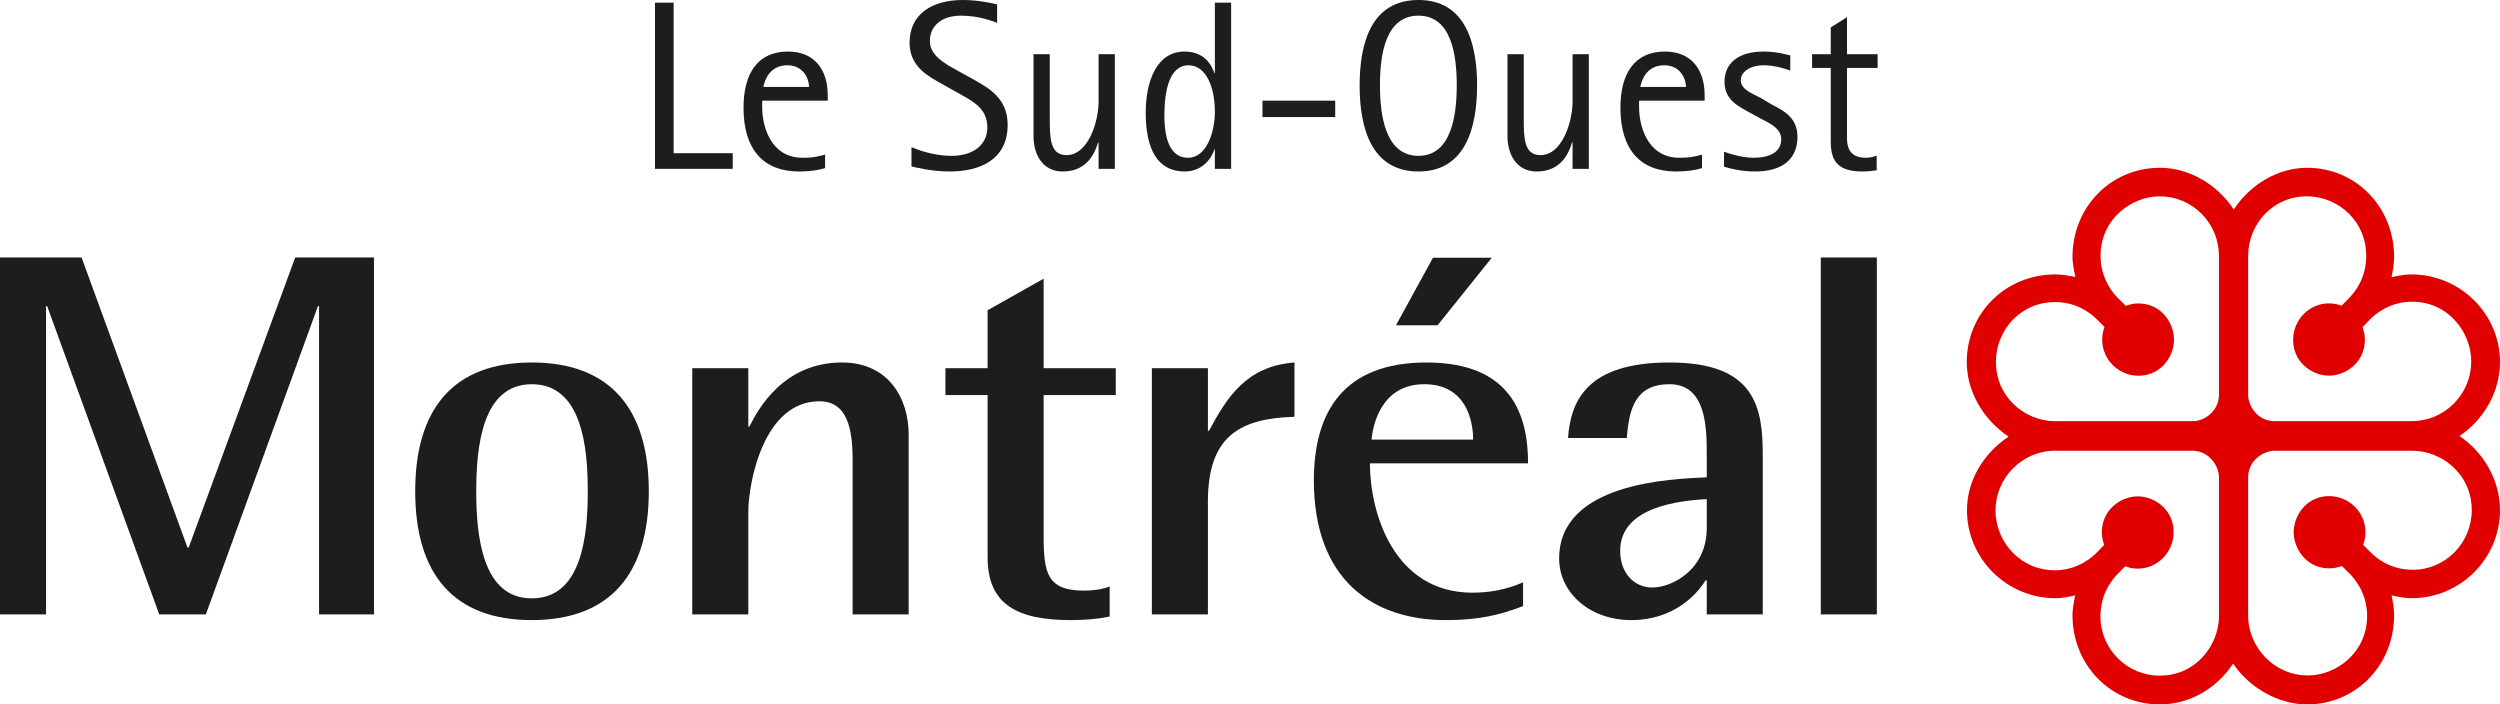
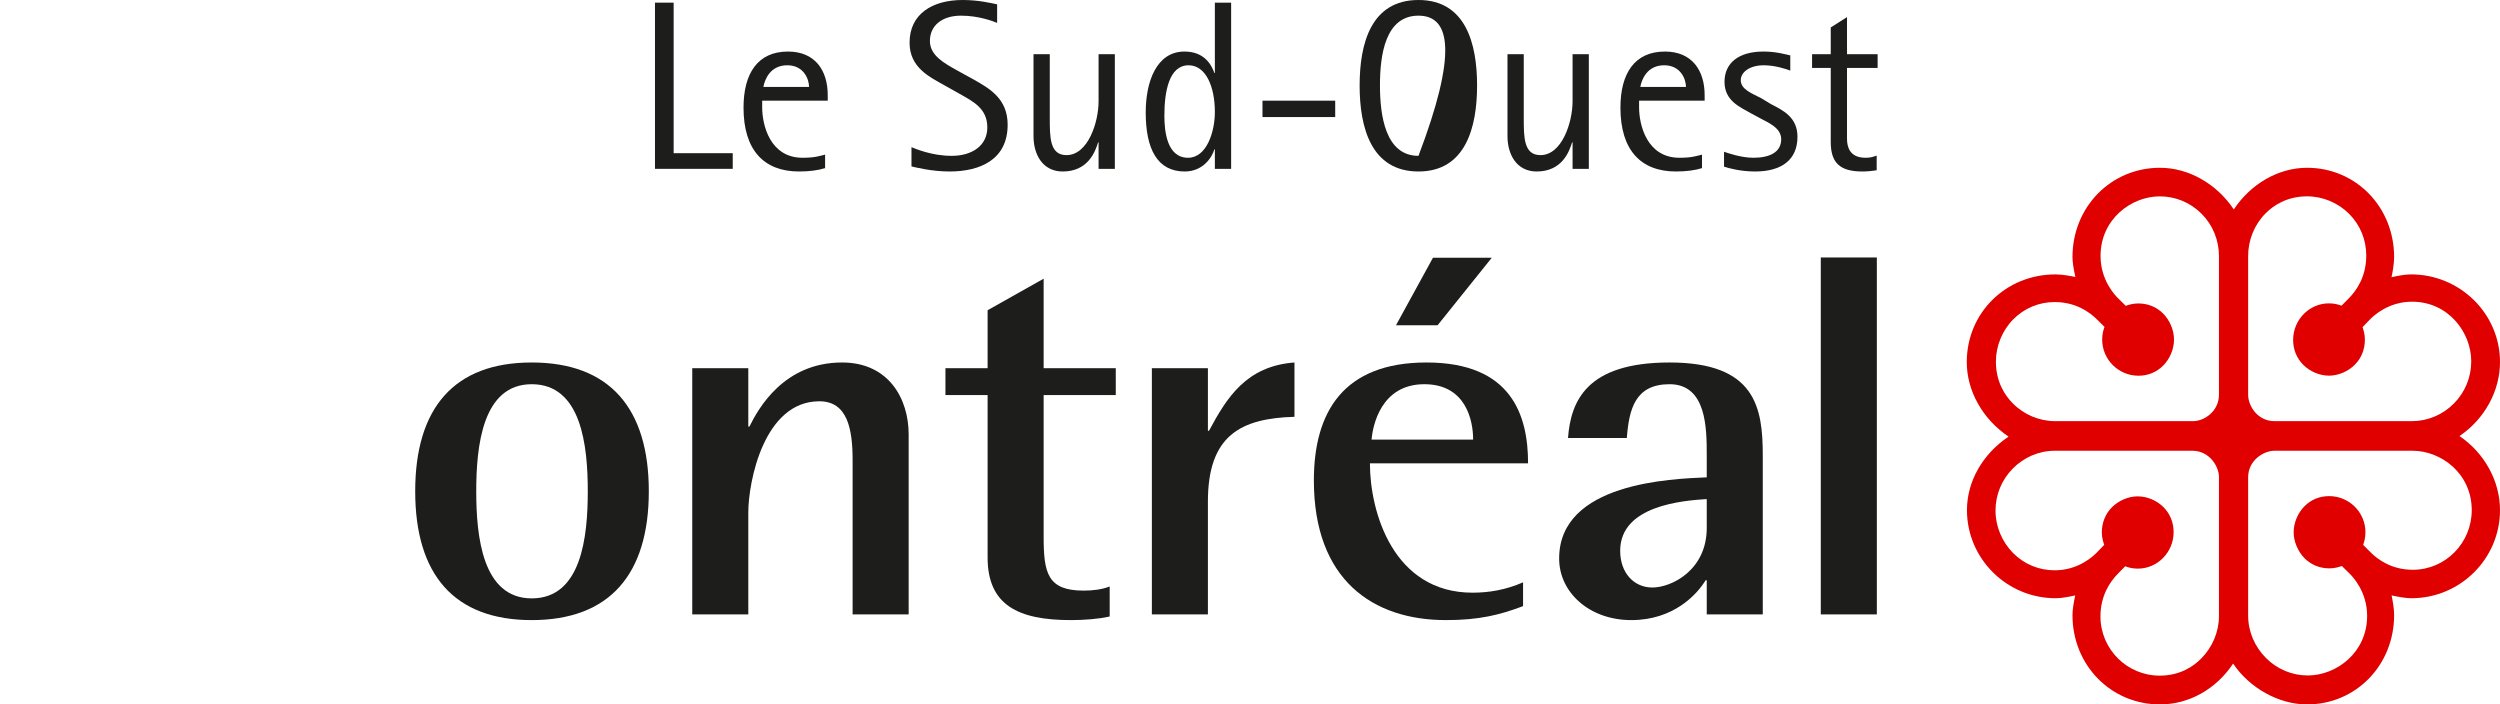
<svg xmlns="http://www.w3.org/2000/svg" width="181px" height="51px" viewBox="0 0 181 51" version="1.1">
  <title>logo-sudouest</title>
  <g id="Maquettes-finales" stroke="none" stroke-width="1" fill="none" fill-rule="evenodd">
    <g id="Accueil-–-sélection-discipline" transform="translate(-630, -2508)">
      <g id="logo-sudouest" transform="translate(630, 2508)">
-         <polyline id="Fill-1" fill="#1D1D1B" points="0 18.641 5.906 18.641 13.578 39.652 13.658 39.652 21.372 18.641 27.077 18.641 27.077 44.483 23.1 44.483 23.1 22.162 23.02 22.162 14.904 44.483 11.53 44.483 3.414 22.162 3.334 22.162 3.334 44.483 0 44.483 0 18.641" />
        <path d="M38.498,43.323 C42.113,43.323 42.555,38.829 42.555,35.57 C42.555,32.311 42.113,27.817 38.498,27.817 C34.922,27.817 34.48,32.311 34.48,35.57 C34.48,38.829 34.922,43.323 38.498,43.323 Z M30.061,35.57 C30.061,29.54 32.874,26.244 38.498,26.244 C44.122,26.244 46.974,29.54 46.974,35.57 C46.974,41.6 44.122,44.895 38.498,44.895 C32.874,44.895 30.061,41.6 30.061,35.57 L30.061,35.57 Z" id="Fill-4" fill="#1D1D1B" />
        <path d="M50.119,26.656 L54.177,26.656 L54.177,30.888 L54.257,30.888 C54.9,29.578 56.748,26.244 60.966,26.244 C64.341,26.244 65.787,28.866 65.787,31.45 L65.787,44.483 L61.729,44.483 L61.729,33.323 C61.729,31.075 61.368,29.053 59.319,29.053 C55.301,29.053 54.177,34.896 54.177,37.105 L54.177,44.483 L50.119,44.483 L50.119,26.656" id="Fill-5" fill="#1D1D1B" />
        <path d="M80.341,44.633 C79.537,44.821 78.453,44.895 77.529,44.895 C73.712,44.895 71.503,43.809 71.503,40.364 L71.503,28.603 L68.45,28.603 L68.45,26.656 L71.503,26.656 L71.503,22.461 L75.56,20.177 L75.56,26.656 L80.782,26.656 L80.782,28.603 L75.56,28.603 L75.56,38.865 C75.56,41.488 75.841,42.76 78.453,42.76 C79.096,42.76 79.778,42.686 80.341,42.46 L80.341,44.633" id="Fill-6" fill="#1D1D1B" />
        <path d="M83.395,26.656 L87.452,26.656 L87.452,31.188 L87.532,31.188 C88.818,28.791 90.224,26.507 93.719,26.244 L93.719,30.177 C89.823,30.289 87.452,31.525 87.452,36.319 L87.452,44.483 L83.395,44.483 L83.395,26.656" id="Fill-7" fill="#1D1D1B" />
        <path d="M103.748,18.658 L108.007,18.658 L104.083,23.547 L101.07,23.547 L103.748,18.658 Z M106.655,31.825 C106.655,30.439 106.132,27.817 103.119,27.817 C99.985,27.817 99.383,30.814 99.303,31.825 L106.655,31.825 Z M110.27,43.884 C108.582,44.52 107.096,44.895 104.686,44.895 C99.383,44.895 95.124,41.974 95.124,34.783 C95.124,29.839 97.254,26.244 103.279,26.244 C109.467,26.244 110.632,30.102 110.632,33.547 L99.182,33.547 C99.182,37.068 100.87,42.91 106.613,42.91 C107.86,42.91 109.065,42.686 110.27,42.161 L110.27,43.884 L110.27,43.884 Z" id="Fill-8" fill="#1D1D1B" />
        <path d="M123.568,36.132 C121.88,36.244 117.301,36.581 117.301,39.877 C117.301,41.488 118.305,42.536 119.631,42.536 C121.037,42.536 123.568,41.264 123.568,38.229 L123.568,36.132 Z M123.568,42.012 L123.487,42.012 C122.844,43.06 121.157,44.895 118.104,44.895 C115.091,44.895 112.882,42.91 112.882,40.438 C112.882,34.934 121.037,34.67 123.568,34.559 L123.568,32.985 C123.568,31.039 123.568,27.817 120.876,27.817 C118.385,27.817 117.943,29.615 117.782,31.713 L113.524,31.713 C113.725,29.053 114.849,26.244 120.876,26.244 C127.103,26.244 127.625,29.502 127.625,32.985 L127.625,44.483 L123.568,44.483 L123.568,42.012 L123.568,42.012 Z" id="Fill-9" fill="#1D1D1B" />
        <polygon id="Fill-10" fill="#1D1D1B" points="131.825 44.483 135.883 44.483 135.883 18.641 131.825 18.641" />
        <path d="M164.056,47.639 C163.245,46.826 162.767,45.736 162.766,44.573 L162.766,34.553 C162.767,33.314 163.899,32.635 164.671,32.634 L174.659,32.634 C176.722,32.63 178.95,34.266 178.954,36.932 C178.957,39.31 177.049,41.248 174.699,41.252 C173.189,41.253 172.176,40.546 171.594,39.952 C171.592,39.951 171.213,39.571 171.092,39.448 C171.173,39.223 171.257,38.933 171.257,38.53 L171.257,38.528 C171.257,37.094 170.084,35.923 168.64,35.919 C167.946,35.916 167.329,36.168 166.849,36.647 C166.358,37.139 166.063,37.847 166.061,38.537 C166.061,39.205 166.364,39.926 166.851,40.418 C167.327,40.898 167.953,41.151 168.664,41.15 C169.054,41.15 169.379,41.039 169.549,40.978 C169.639,41.065 170.063,41.482 170.063,41.482 C170.372,41.775 171.376,42.863 171.38,44.581 L171.38,44.586 C171.38,47.247 169.156,48.899 167.094,48.903 C165.952,48.906 164.87,48.456 164.056,47.639 Z M145.759,40.051 C144.944,39.233 144.477,38.114 144.475,36.98 C144.473,35.827 144.917,34.741 145.729,33.92 C146.538,33.104 147.617,32.635 148.773,32.634 L158.727,32.634 C159.957,32.635 160.651,33.76 160.653,34.536 L160.653,44.595 C160.655,45.735 160.181,46.859 159.367,47.68 C158.811,48.244 157.836,48.916 156.363,48.917 C154.001,48.92 152.077,47 152.073,44.636 L152.073,44.627 C152.073,43.114 152.776,42.096 153.364,41.507 C153.365,41.506 153.743,41.124 153.863,41 C154.089,41.084 154.376,41.168 154.775,41.17 C156.203,41.17 157.364,39.988 157.37,38.534 C157.371,37.836 157.122,37.212 156.645,36.727 C156.157,36.233 155.455,35.937 154.77,35.936 C154.108,35.934 153.39,36.237 152.902,36.729 C152.427,37.209 152.173,37.839 152.173,38.551 L152.173,38.556 C152.173,38.947 152.285,39.278 152.346,39.448 C152.257,39.539 151.843,39.968 151.843,39.968 C151.554,40.277 150.469,41.289 148.766,41.29 C147.624,41.293 146.558,40.852 145.759,40.051 Z M162.766,18.537 C162.763,17.398 163.209,16.274 164.021,15.453 C164.579,14.89 165.557,14.217 167.028,14.215 C168.163,14.214 169.278,14.678 170.083,15.489 C170.878,16.288 171.316,17.357 171.317,18.498 L171.317,18.504 C171.317,20.022 170.618,21.039 170.027,21.626 C170.026,21.627 169.65,22.008 169.528,22.132 C169.306,22.049 169.016,21.964 168.616,21.963 C167.193,21.962 166.03,23.146 166.023,24.598 C166.021,25.299 166.27,25.923 166.75,26.406 C167.238,26.9 167.937,27.197 168.623,27.198 L168.627,27.198 C169.293,27.198 170.004,26.893 170.491,26.403 C170.968,25.925 171.217,25.296 171.217,24.581 L171.217,24.577 C171.217,24.187 171.107,23.856 171.049,23.684 C171.134,23.595 171.549,23.166 171.549,23.166 C171.842,22.854 172.921,21.846 174.624,21.843 C177.271,21.839 178.913,24.077 178.918,26.153 C178.92,27.306 178.474,28.394 177.663,29.213 C176.855,30.03 175.774,30.49 174.617,30.491 L164.668,30.491 C163.437,30.49 162.767,29.373 162.766,28.596 L162.766,18.537 Z M153.394,21.638 L153.392,21.637 C153.083,21.345 152.082,20.256 152.08,18.538 L152.08,18.529 C152.08,15.871 154.299,14.222 156.359,14.216 C157.506,14.214 158.583,14.662 159.397,15.479 C160.208,16.293 160.651,17.382 160.653,18.547 L160.653,28.567 C160.652,29.805 159.56,30.491 158.79,30.491 L148.795,30.491 C147.664,30.494 146.549,30.031 145.734,29.212 C145.174,28.652 144.506,27.67 144.504,26.187 C144.502,25.044 144.962,23.924 145.768,23.112 C146.562,22.313 147.622,21.87 148.755,21.869 C150.265,21.868 151.278,22.575 151.863,23.168 C151.863,23.168 152.241,23.547 152.367,23.669 C152.281,23.894 152.198,24.185 152.198,24.589 C152.198,26.024 153.372,27.196 154.814,27.203 C155.51,27.206 156.13,26.951 156.614,26.468 C157.104,25.975 157.398,25.271 157.398,24.581 C157.399,23.913 157.098,23.192 156.611,22.701 C156.132,22.221 155.505,21.968 154.793,21.969 C154.404,21.97 154.08,22.082 153.905,22.142 C153.818,22.055 153.394,21.638 153.394,21.638 Z M161.727,15.163 C160.485,13.303 158.453,12.147 156.381,12.147 C152.831,12.147 150.048,14.986 150.048,18.612 C150.048,18.959 150.121,19.447 150.256,20.053 C149.93,19.984 149.319,19.867 148.814,19.867 C145.216,19.867 142.394,22.655 142.394,26.215 C142.394,28.311 143.554,30.358 145.42,31.61 C143.536,32.88 142.408,34.855 142.408,36.934 C142.408,40.451 145.291,43.312 148.832,43.312 C149.265,43.312 149.791,43.209 150.246,43.108 C150.12,43.69 150.048,44.181 150.048,44.535 C150.048,48.16 152.831,51 156.381,51 C158.485,51 160.448,49.894 161.678,48.043 C162.863,49.815 164.99,51 167.029,51 C170.567,51 173.334,48.16 173.334,44.535 C173.334,44.063 173.233,43.495 173.151,43.108 C173.754,43.238 174.236,43.312 174.581,43.312 C178.121,43.312 181,40.451 181,36.934 C181,34.837 179.879,32.798 178.067,31.571 C179.879,30.345 181,28.314 181,26.212 C181,22.712 178.107,19.865 174.551,19.865 C174.106,19.865 173.568,19.978 173.147,20.07 C173.217,19.739 173.334,19.112 173.334,18.612 C173.334,14.986 170.567,12.147 167.029,12.147 C164.97,12.147 162.96,13.302 161.727,15.163 L161.727,15.163 Z" id="Fill-11" fill="#E00000" />
        <polyline id="Fill-12" fill="#1D1D1B" points="47.421 0.192 48.772 0.192 48.772 11.091 53.05 11.091 53.05 12.224 47.421 12.224 47.421 0.192" />
        <path d="M58.576,6.295 C58.576,5.738 58.195,4.726 57,4.726 C55.771,4.726 55.372,5.738 55.268,6.295 L58.576,6.295 Z M59.737,12.172 C59.235,12.329 58.611,12.416 57.849,12.416 C55.303,12.416 53.831,10.864 53.831,7.795 C53.831,5.319 54.853,3.732 57.052,3.732 C58.992,3.732 59.928,5.075 59.928,6.888 L59.928,7.289 L55.182,7.289 L55.182,7.777 C55.182,9.033 55.736,11.422 58.109,11.422 C59.026,11.422 59.356,11.283 59.737,11.195 L59.737,12.172 L59.737,12.172 Z" id="Fill-13" fill="#1D1D1B" />
        <path d="M70.425,5.72 C71.638,6.4 72.954,7.133 72.954,9.033 C72.954,11.544 70.979,12.416 68.745,12.416 C67.463,12.416 66.303,12.12 65.991,12.05 L65.991,10.655 C66.251,10.759 67.446,11.283 68.901,11.283 C70.373,11.283 71.482,10.55 71.482,9.225 C71.482,7.865 70.477,7.359 69.49,6.801 L68.433,6.208 C67.325,5.58 65.853,4.918 65.853,3.087 C65.853,1.011 67.498,0 69.698,0 C70.841,0 71.776,0.227 72.192,0.314 L72.192,1.657 C71.897,1.535 70.858,1.134 69.576,1.134 C68.208,1.134 67.325,1.849 67.325,2.965 C67.325,4.028 68.381,4.586 69.317,5.11 L70.425,5.72" id="Fill-14" fill="#1D1D1B" />
        <path d="M79.537,10.306 L79.502,10.306 C79.294,10.986 78.775,12.416 76.939,12.416 C75.518,12.416 74.826,11.231 74.826,9.853 L74.826,3.924 L76.004,3.924 L76.004,8.528 C76.004,9.957 76.004,11.231 77.216,11.231 C78.775,11.231 79.537,8.841 79.537,7.342 L79.537,3.924 L80.715,3.924 L80.715,12.224 L79.537,12.224 L79.537,10.306" id="Fill-15" fill="#1D1D1B" />
        <path d="M86.016,11.422 C87.367,11.422 87.956,9.539 87.956,8.109 C87.956,6.261 87.298,4.726 86.051,4.726 C84.648,4.726 84.301,6.609 84.301,8.37 C84.301,9.434 84.457,11.422 86.016,11.422 Z M87.956,10.812 L87.921,10.812 C87.748,11.405 87.09,12.416 85.774,12.416 C83.782,12.416 82.95,10.777 82.95,8.144 C82.95,5.912 83.73,3.732 85.756,3.732 C87.194,3.732 87.713,4.691 87.921,5.284 L87.956,5.284 L87.956,0.192 L89.134,0.192 L89.134,12.224 L87.956,12.224 L87.956,10.812 L87.956,10.812 Z" id="Fill-16" fill="#1D1D1B" />
        <polygon id="Fill-17" fill="#1D1D1B" points="91.404 8.475 96.669 8.475 96.669 7.289 91.404 7.289" />
-         <path d="M102.698,11.283 C105.088,11.283 105.469,8.336 105.469,6.173 C105.469,3.993 105.088,1.134 102.698,1.134 C100.29,1.134 99.909,3.993 99.909,6.173 C99.909,8.336 100.29,11.283 102.698,11.283 Z M98.437,6.191 C98.437,3.139 99.268,0 102.698,0 C106.109,0 106.941,3.139 106.941,6.191 C106.941,9.225 106.109,12.416 102.698,12.416 C99.268,12.416 98.437,9.225 98.437,6.191 L98.437,6.191 Z" id="Fill-18" fill="#1D1D1B" />
+         <path d="M102.698,11.283 C105.469,3.993 105.088,1.134 102.698,1.134 C100.29,1.134 99.909,3.993 99.909,6.173 C99.909,8.336 100.29,11.283 102.698,11.283 Z M98.437,6.191 C98.437,3.139 99.268,0 102.698,0 C106.109,0 106.941,3.139 106.941,6.191 C106.941,9.225 106.109,12.416 102.698,12.416 C99.268,12.416 98.437,9.225 98.437,6.191 L98.437,6.191 Z" id="Fill-18" fill="#1D1D1B" />
        <path d="M113.854,10.306 L113.819,10.306 C113.611,10.986 113.091,12.416 111.255,12.416 C109.835,12.416 109.142,11.231 109.142,9.853 L109.142,3.924 L110.32,3.924 L110.32,8.528 C110.32,9.957 110.32,11.231 111.532,11.231 C113.091,11.231 113.854,8.841 113.854,7.342 L113.854,3.924 L115.031,3.924 L115.031,12.224 L113.854,12.224 L113.854,10.306" id="Fill-19" fill="#1D1D1B" />
        <path d="M122.065,6.295 C122.065,5.738 121.684,4.726 120.489,4.726 C119.259,4.726 118.861,5.738 118.757,6.295 L122.065,6.295 Z M123.225,12.172 C122.723,12.329 122.1,12.416 121.338,12.416 C118.791,12.416 117.319,10.864 117.319,7.795 C117.319,5.319 118.341,3.732 120.541,3.732 C122.481,3.732 123.416,5.075 123.416,6.888 L123.416,7.289 L118.67,7.289 L118.67,7.777 C118.67,9.033 119.225,11.422 121.597,11.422 C122.515,11.422 122.844,11.283 123.225,11.195 L123.225,12.172 L123.225,12.172 Z" id="Fill-20" fill="#1D1D1B" />
        <path d="M128.214,7.534 C129.081,7.987 130.137,8.475 130.137,9.905 C130.137,11.562 128.994,12.416 127.072,12.416 C125.997,12.416 125.149,12.172 124.82,12.068 L124.82,10.986 C125.028,11.056 126.015,11.422 126.95,11.422 C128.093,11.422 128.959,11.039 128.959,10.08 C128.959,9.225 127.955,8.859 127.47,8.58 L126.725,8.179 C125.963,7.743 124.854,7.289 124.854,5.929 C124.854,4.586 125.842,3.732 127.678,3.732 C128.561,3.732 129.237,3.924 129.617,4.011 L129.617,5.11 C129.34,5.005 128.526,4.726 127.695,4.726 C126.691,4.726 126.032,5.214 126.032,5.807 C126.032,6.487 126.863,6.766 127.522,7.115 L128.214,7.534" id="Fill-21" fill="#1D1D1B" />
        <path d="M135.871,12.329 C135.525,12.381 135.178,12.416 134.832,12.416 C133.169,12.416 132.546,11.753 132.546,10.272 L132.546,4.918 L131.194,4.918 L131.194,3.924 L132.546,3.924 L132.546,1.988 L133.723,1.238 L133.723,3.924 L135.94,3.924 L135.94,4.918 L133.723,4.918 L133.723,10.027 C133.723,10.568 133.861,11.422 135.074,11.422 C135.455,11.422 135.611,11.352 135.871,11.265 L135.871,12.329" id="Fill-22" fill="#1D1D1B" />
      </g>
    </g>
  </g>
</svg>